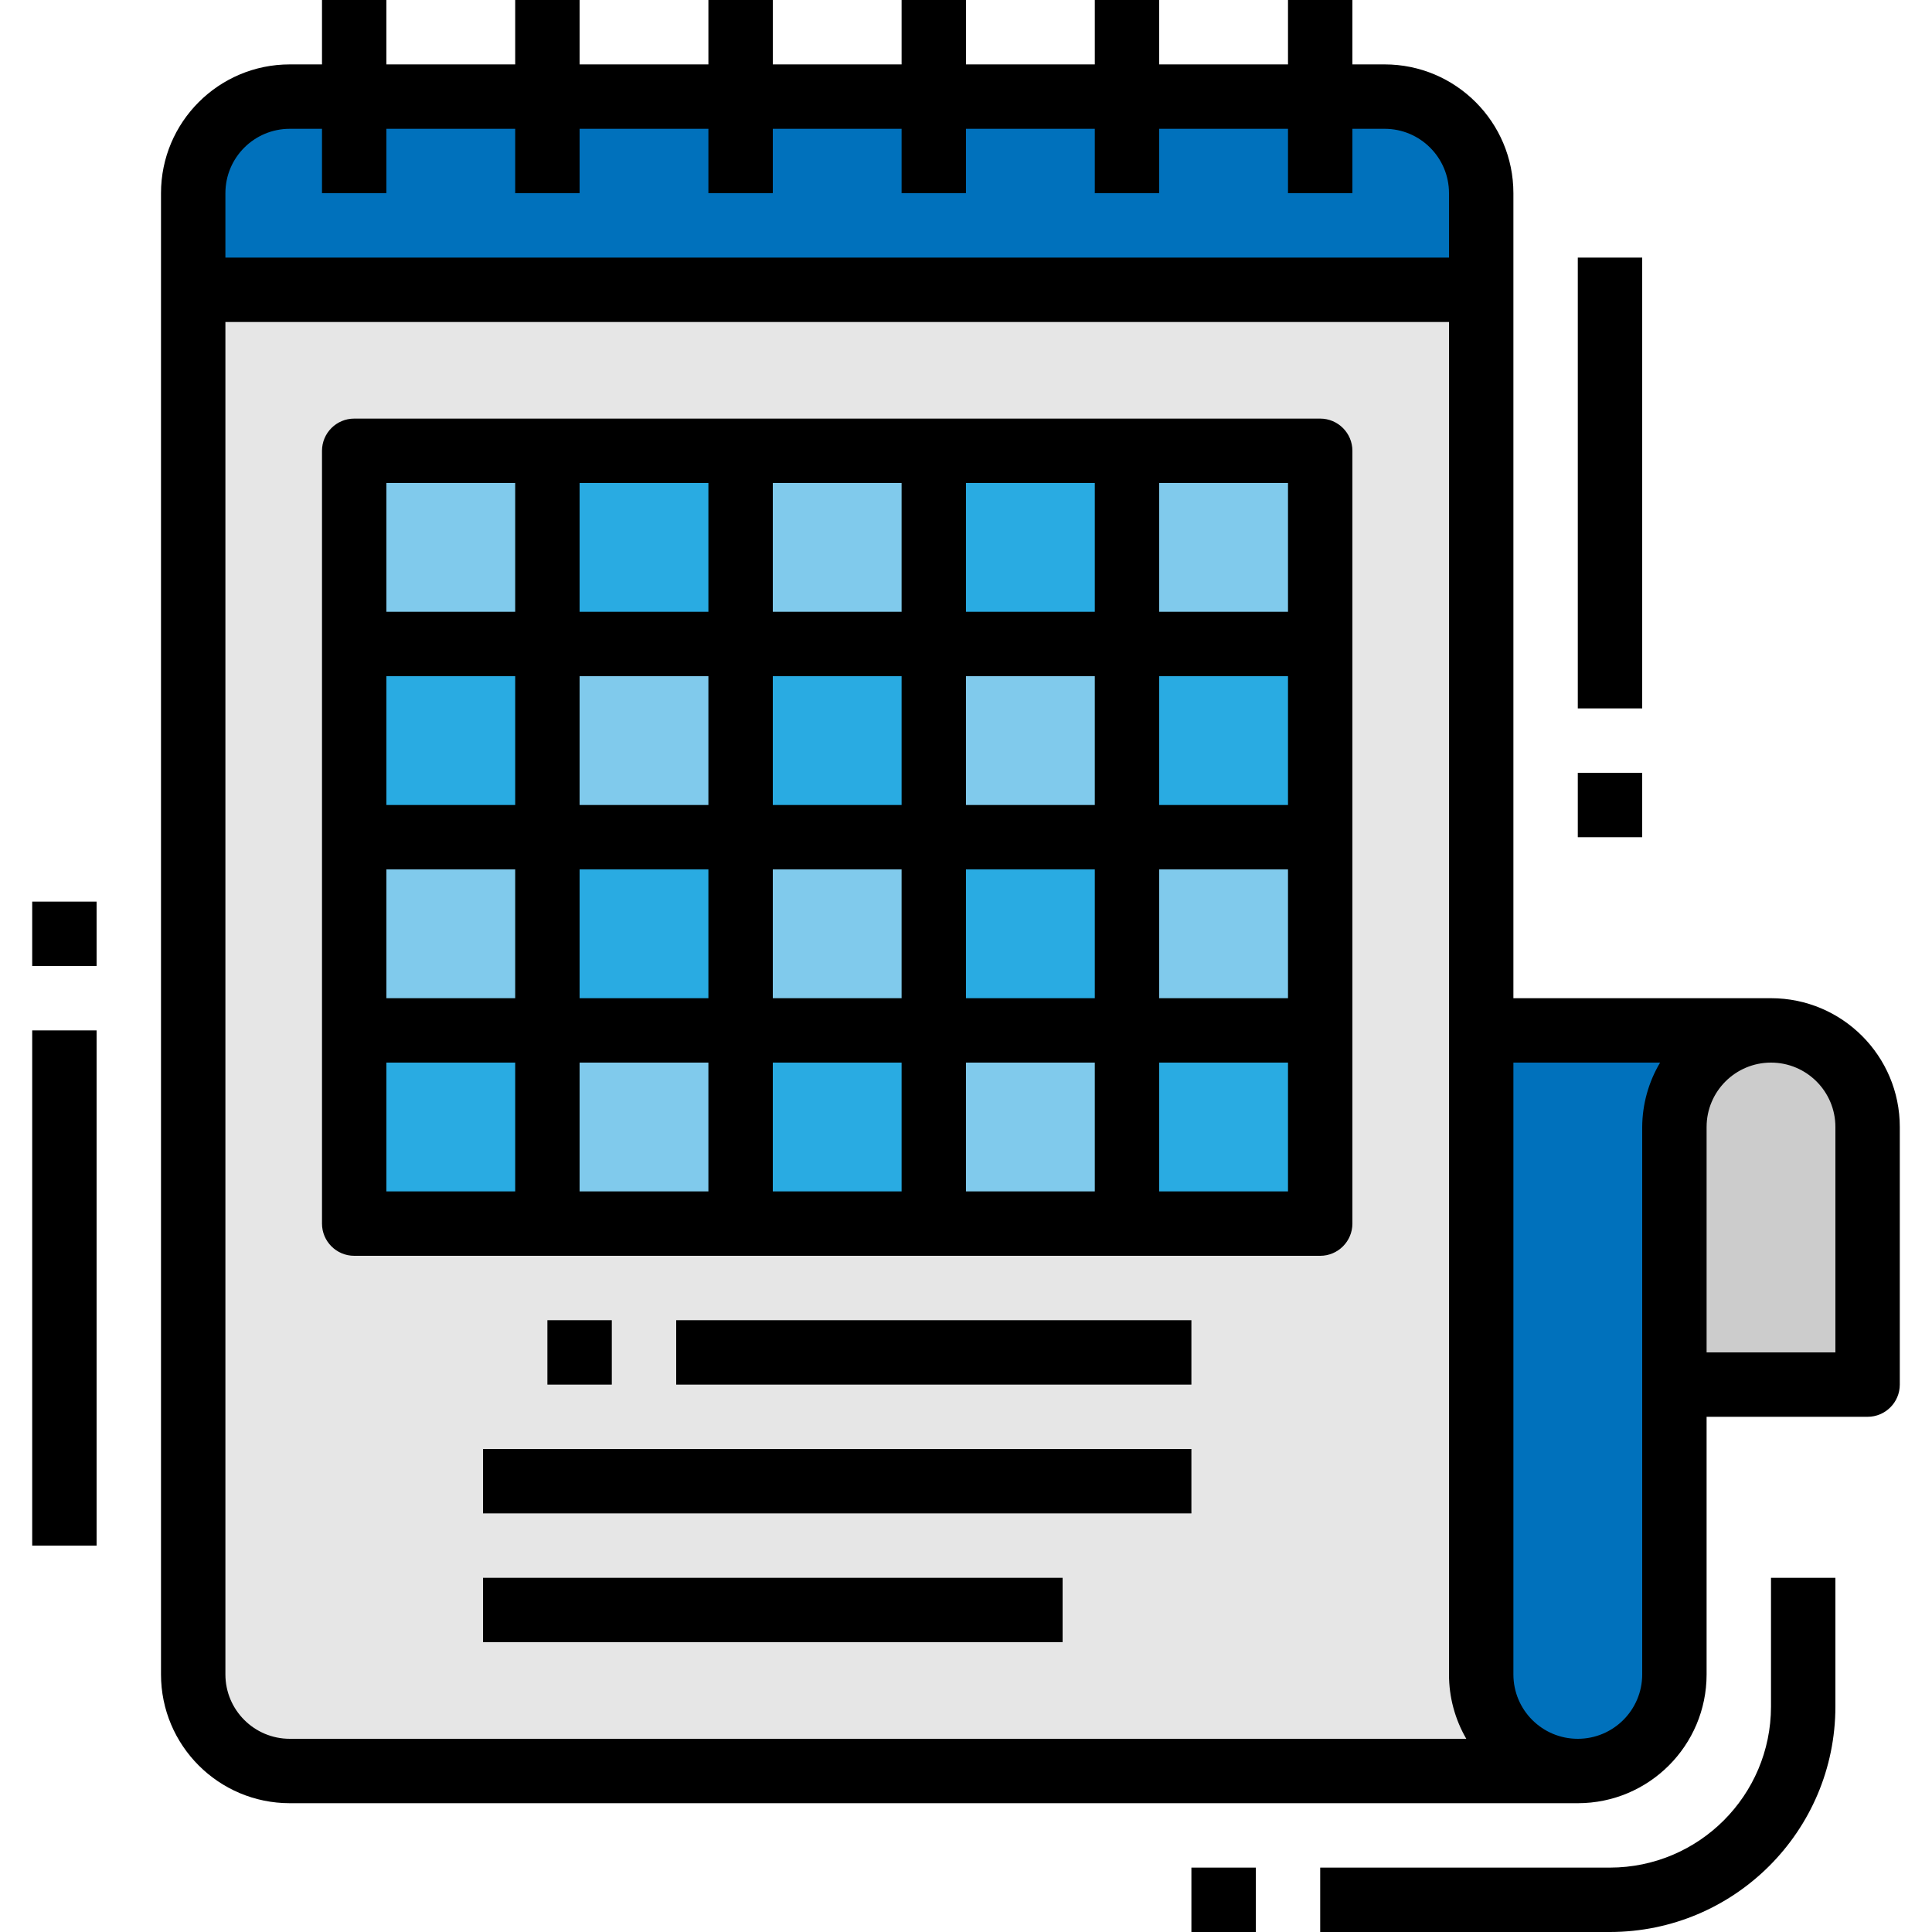
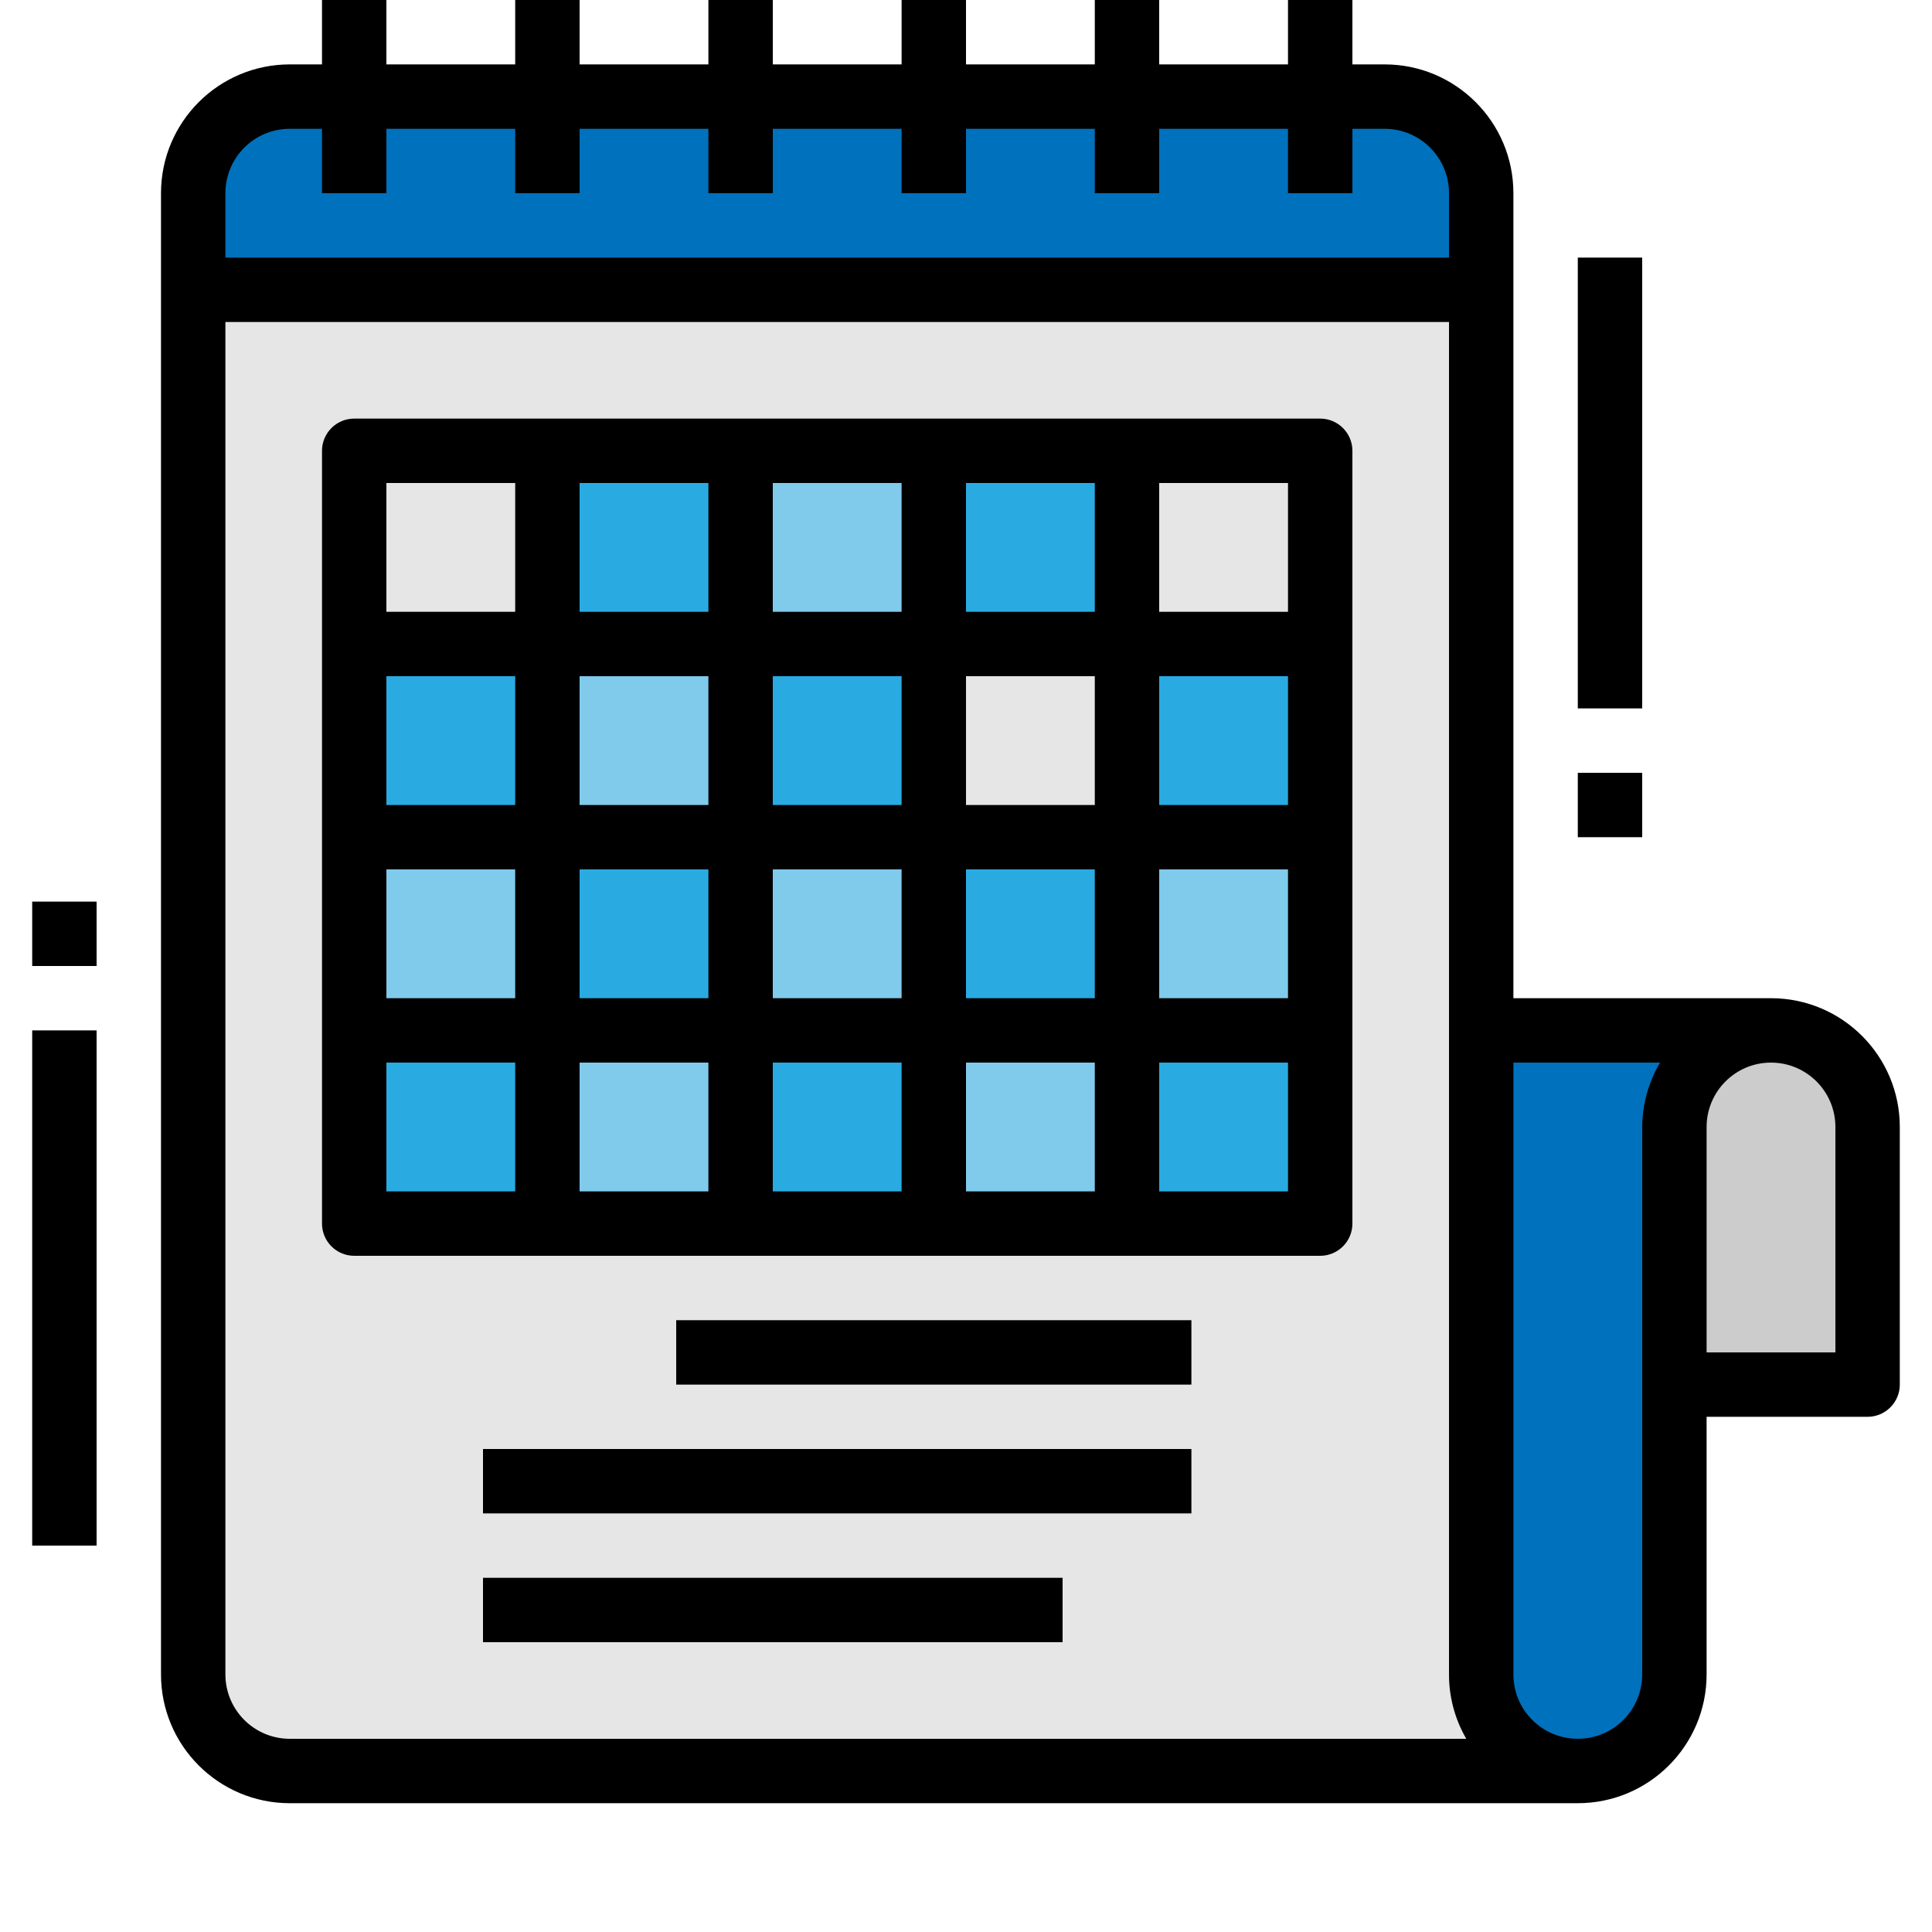
<svg xmlns="http://www.w3.org/2000/svg" width="42" height="42" viewBox="0 0 42 42" fill="none">
  <g clip-path="url(#clip0_84_11392)">
    <path d="M34.3 38.5C33.14 38.5 32.2 37.56 32.2 36.4V4.2C32.2 3.04 31.26 2.1 30.1 2.1H6.3C5.14 2.1 4.2 3.04 4.2 4.2V36.4C4.2 37.56 5.14 38.5 6.3 38.5H34.3Z" fill="#E6E6E6" />
    <path d="M30.1 2.1H6.3C5.14 2.1 4.2 3.04 4.2 4.2V6.3H32.2V4.2C32.2 3.04 31.26 2.1 30.1 2.1Z" fill="#0071BC" />
    <path d="M32.2 22.4V36.4C32.2 37.56 33.14 38.5 34.3 38.5C35.46 38.5 36.4 37.56 36.4 36.4V24.5C36.4 23.34 37.34 22.4 38.5 22.4H32.2Z" fill="#0071BC" />
    <path d="M38.5 22.4C39.66 22.4 40.6 23.34 40.6 24.5V30.1H36.4V24.5C36.4 23.34 37.341 22.4 38.5 22.4Z" fill="#CCCCCC" />
-     <path d="M11.9 9.8H7.7V14H11.9V9.8Z" fill="#80CAEC" />
    <path d="M16.1 9.8H11.9V14H16.1V9.8Z" fill="#29ABE2" />
    <path d="M20.3 9.8H16.1V14H20.3V9.8Z" fill="#80CAEC" />
    <path d="M24.5 9.8H20.3V14H24.5V9.8Z" fill="#29ABE2" />
-     <path d="M28.7 9.8H24.5V14H28.7V9.8Z" fill="#80CAEC" />
    <path d="M11.9 14H7.7V18.2H11.9V14Z" fill="#29ABE2" />
    <path d="M16.1 14H11.9V18.2H16.1V14Z" fill="#80CAEC" />
    <path d="M20.3 14H16.1V18.2H20.3V14Z" fill="#29ABE2" />
-     <path d="M24.5 14H20.3V18.2H24.5V14Z" fill="#80CAEC" />
    <path d="M28.7 14H24.5V18.2H28.7V14Z" fill="#29ABE2" />
    <path d="M11.9 18.2H7.7V22.4H11.9V18.2Z" fill="#80CAEC" />
    <path d="M16.1 18.2H11.9V22.4H16.1V18.2Z" fill="#29ABE2" />
    <path d="M20.3 18.2H16.1V22.4H20.3V18.2Z" fill="#80CAEC" />
    <path d="M24.5 18.2H20.3V22.4H24.5V18.2Z" fill="#29ABE2" />
    <path d="M28.7 18.2H24.5V22.4H28.7V18.2Z" fill="#80CAEC" />
    <path d="M11.9 22.4H7.7V26.6H11.9V22.4Z" fill="#29ABE2" />
    <path d="M16.1 22.4H11.9V26.6H16.1V22.4Z" fill="#80CAEC" />
    <path d="M20.3 22.4H16.1V26.6H20.3V22.4Z" fill="#29ABE2" />
    <path d="M24.5 22.4H20.3V26.6H24.5V22.4Z" fill="#80CAEC" />
    <path d="M28.7 22.4H24.5V26.6H28.7V22.4Z" fill="#29ABE2" />
    <path d="M41.3 30.1V24.5C41.3 22.954 40.046 21.7 38.5 21.7H32.9V4.2C32.9 2.654 31.646 1.4 30.1 1.4H29.4V0H28V1.4H25.2V0H23.8V1.4H21V0H19.6V1.4H16.8V0H15.4V1.4H12.6V0H11.2V1.4H8.4V0H7V1.4H6.3C4.754 1.4 3.5 2.654 3.5 4.2V36.4C3.5 37.946 4.754 39.2 6.3 39.2H34.3C35.846 39.2 37.1 37.946 37.1 36.4V30.8H40.6C40.986 30.8 41.3 30.486 41.3 30.1ZM4.9 4.2C4.9 3.427 5.526 2.8 6.3 2.8H7V4.2H8.4V2.8H11.2V4.2H12.6V2.8H15.4V4.2H16.8V2.8H19.6V4.2H21V2.8H23.8V4.2H25.2V2.8H28V4.2H29.4V2.8H30.1C30.873 2.8 31.5 3.426 31.5 4.2V5.6H4.9V4.2ZM6.3 37.8C5.527 37.8 4.9 37.173 4.9 36.4V7H31.5V36.4C31.499 36.891 31.629 37.375 31.876 37.8H6.3ZM35.7 24.5V36.4C35.7 37.173 35.074 37.8 34.3 37.8C33.526 37.8 32.9 37.174 32.9 36.4V23.1H36.089C35.837 23.523 35.703 24.007 35.7 24.5ZM39.9 29.4H37.1V24.5C37.1 23.727 37.727 23.1 38.5 23.1C39.273 23.1 39.9 23.727 39.9 24.5V29.4H39.9Z" fill="black" />
    <path d="M28.7 9.1H7.7C7.314 9.1 7 9.414 7 9.8V26.6C7 26.986 7.314 27.3 7.7 27.3H28.7C29.086 27.3 29.4 26.986 29.4 26.6V9.8C29.4 9.414 29.086 9.1 28.7 9.1ZM11.2 25.9H8.4V23.1H11.2V25.9ZM11.2 21.7H8.4V18.9H11.2V21.7ZM11.2 17.5H8.4V14.7H11.2V17.5ZM11.2 13.3H8.4V10.5H11.2V13.3ZM15.4 25.9H12.6V23.1H15.4V25.9ZM15.4 21.7H12.6V18.9H15.4V21.7ZM15.4 17.5H12.6V14.7H15.4V17.5ZM15.4 13.3H12.6V10.5H15.4V13.3ZM19.6 25.9H16.8V23.1H19.6V25.9ZM19.6 21.7H16.8V18.9H19.6V21.7ZM19.6 17.5H16.8V14.7H19.6V17.5ZM19.6 13.3H16.8V10.5H19.6V13.3ZM23.8 25.9H21V23.1H23.8V25.9ZM23.8 21.7H21V18.9H23.8V21.7ZM23.8 17.5H21V14.7H23.8V17.5ZM23.8 13.3H21V10.5H23.8V13.3ZM28 25.9H25.2V23.1H28V25.9ZM28 21.7H25.2V18.9H28V21.7ZM28 17.5H25.2V14.7H28V17.5ZM28 13.3H25.2V10.5H28V13.3Z" fill="black" />
-     <path d="M13.3 28.7H11.9V30.1H13.3V28.7Z" fill="black" />
+     <path d="M13.3 28.7H11.9H13.3V28.7Z" fill="black" />
    <path d="M25.9 28.7H14.7V30.1H25.9V28.7Z" fill="black" />
    <path d="M25.9 31.5H10.5V32.9H25.9V31.5Z" fill="black" />
    <path d="M23.1 34.3H10.5V35.7H23.1V34.3Z" fill="black" />
    <path d="M2.1 22.4H0.7V33.6H2.1V22.4Z" fill="black" />
    <path d="M2.1 19.6H0.7V21H2.1V19.6Z" fill="black" />
-     <path d="M39.9 37.1V34.3H38.5V37.1C38.498 39.032 36.932 40.598 35 40.6H28.7V42H35C37.705 41.997 39.898 39.805 39.9 37.1Z" fill="black" />
-     <path d="M27.3 40.6H25.9V42H27.3V40.6Z" fill="black" />
    <path d="M35.7 5.6H34.3V15.4H35.7V5.6Z" fill="black" />
    <path d="M35.7 16.8H34.3V18.2H35.7V16.8Z" fill="black" />
  </g>
  <defs>
    <clipPath id="clip0_84_11392">
      <rect width="42" height="42" fill="white" />
    </clipPath>
  </defs>
</svg>